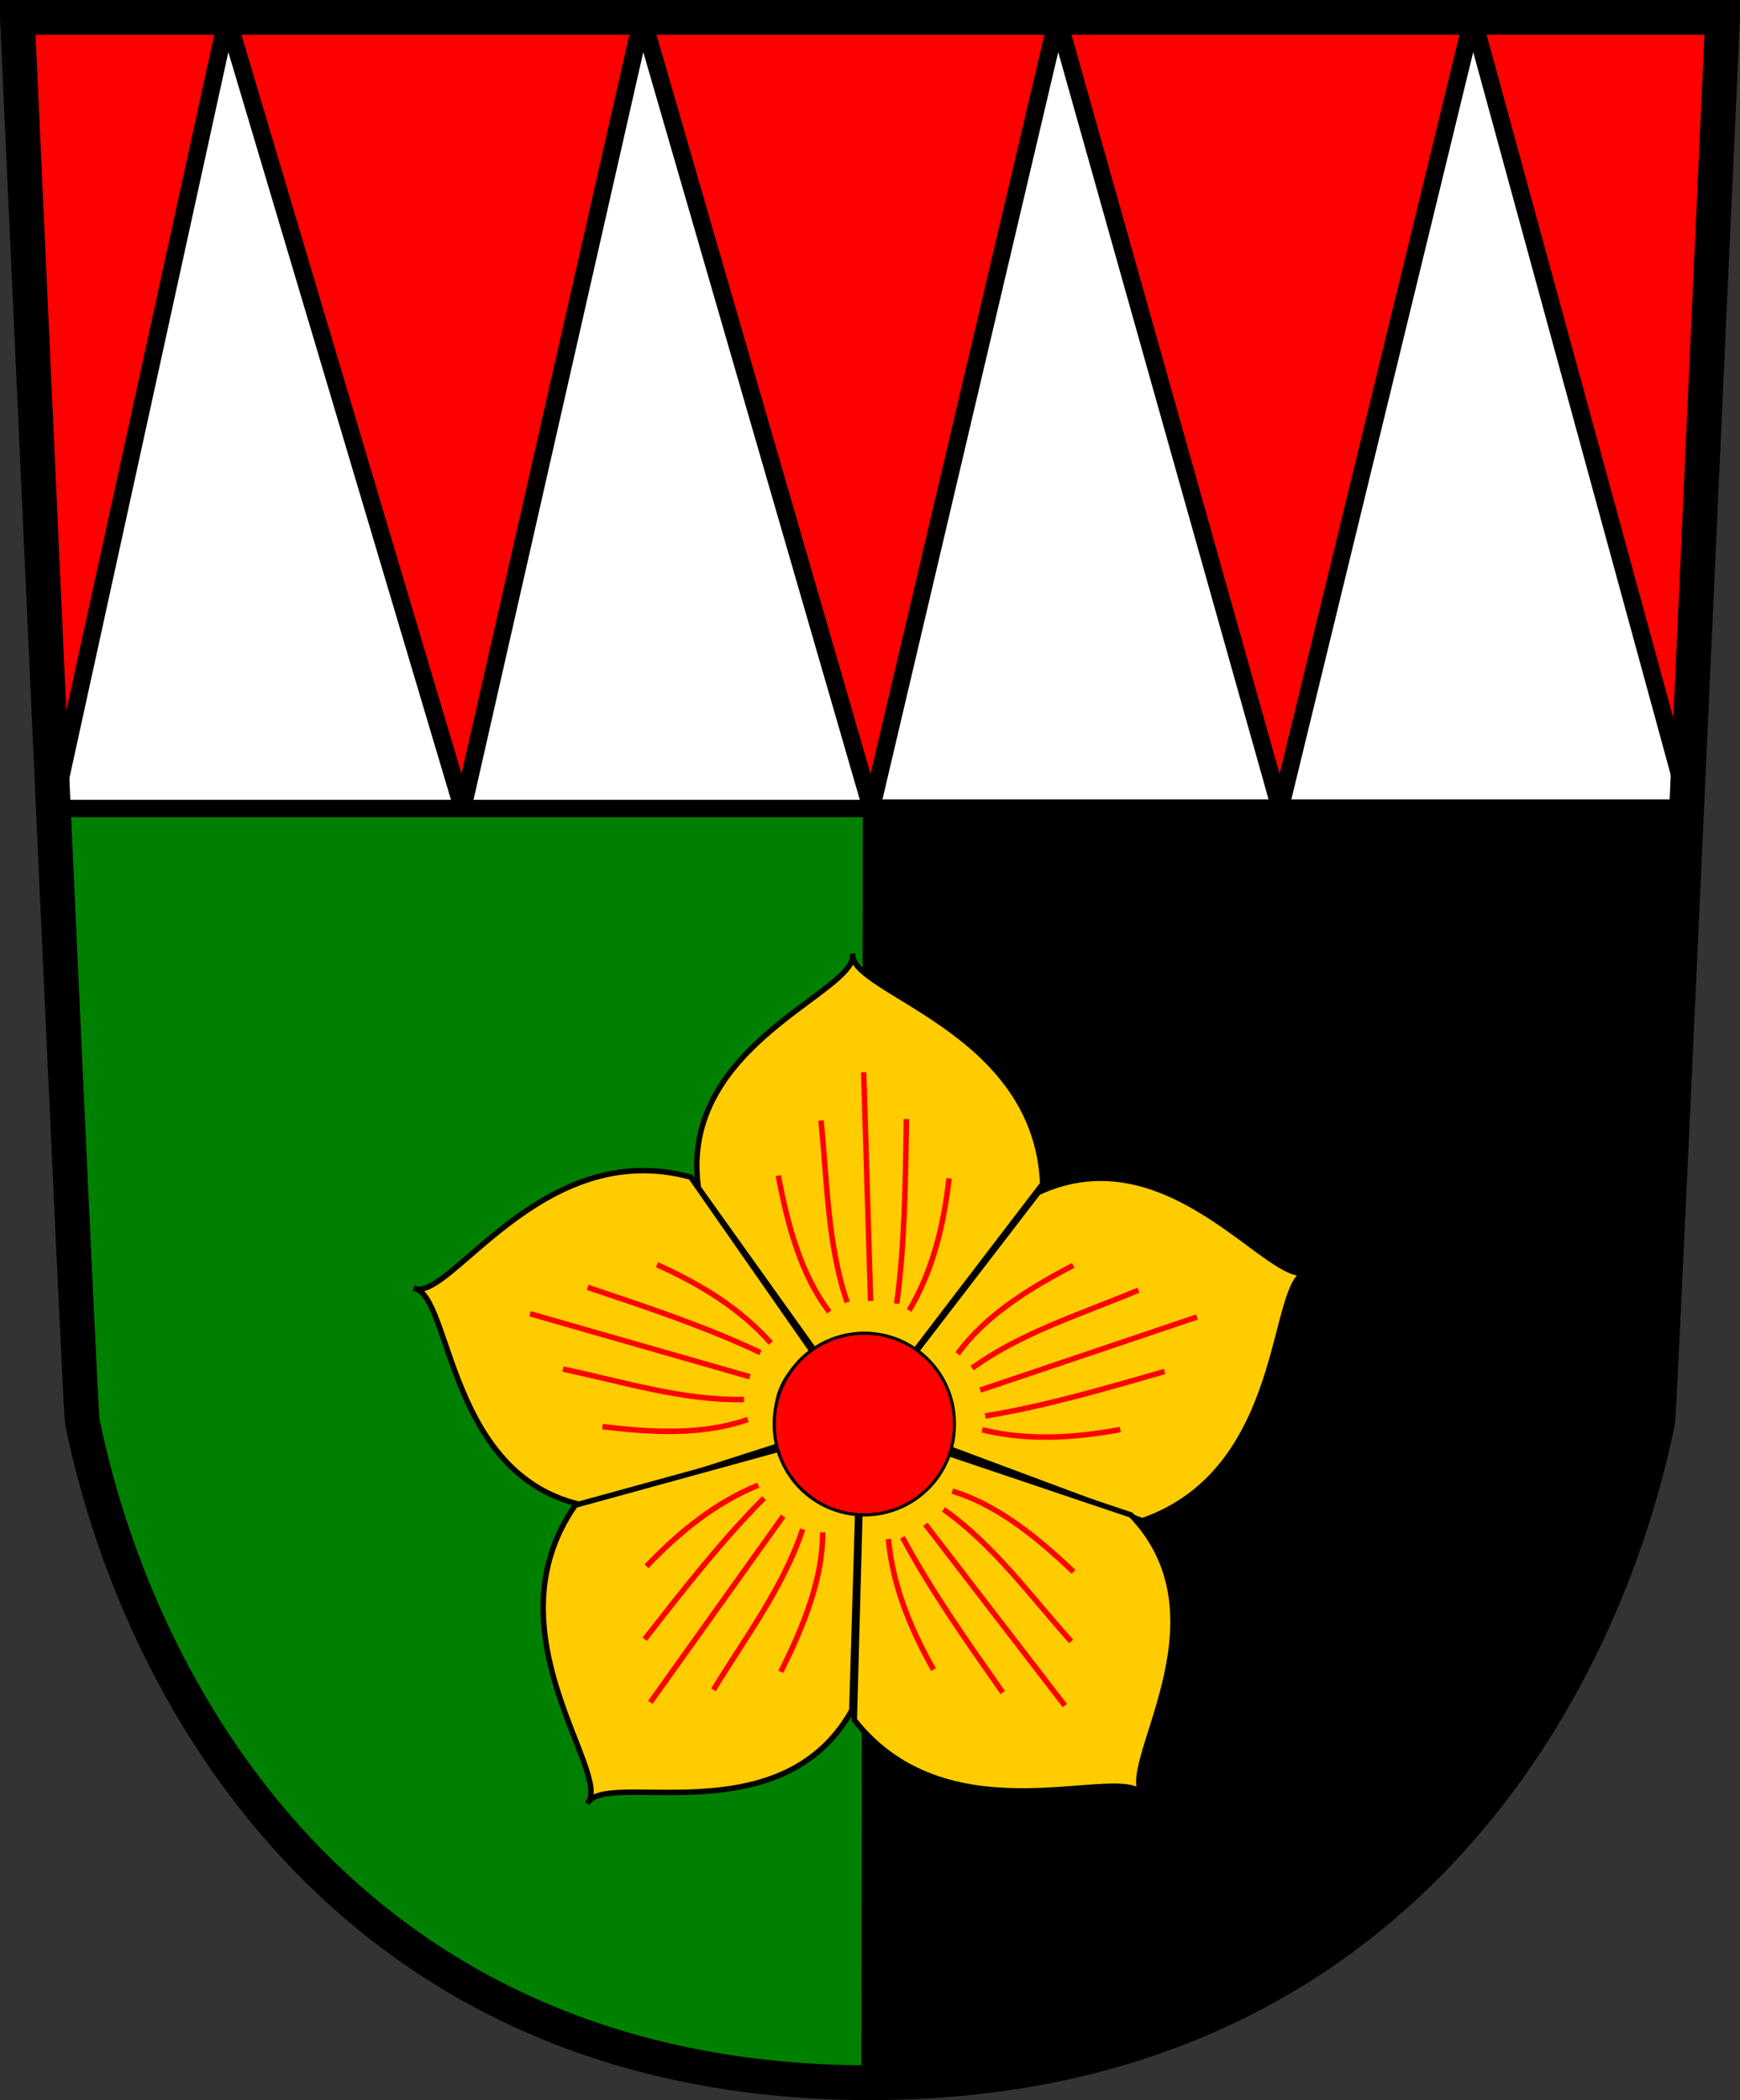
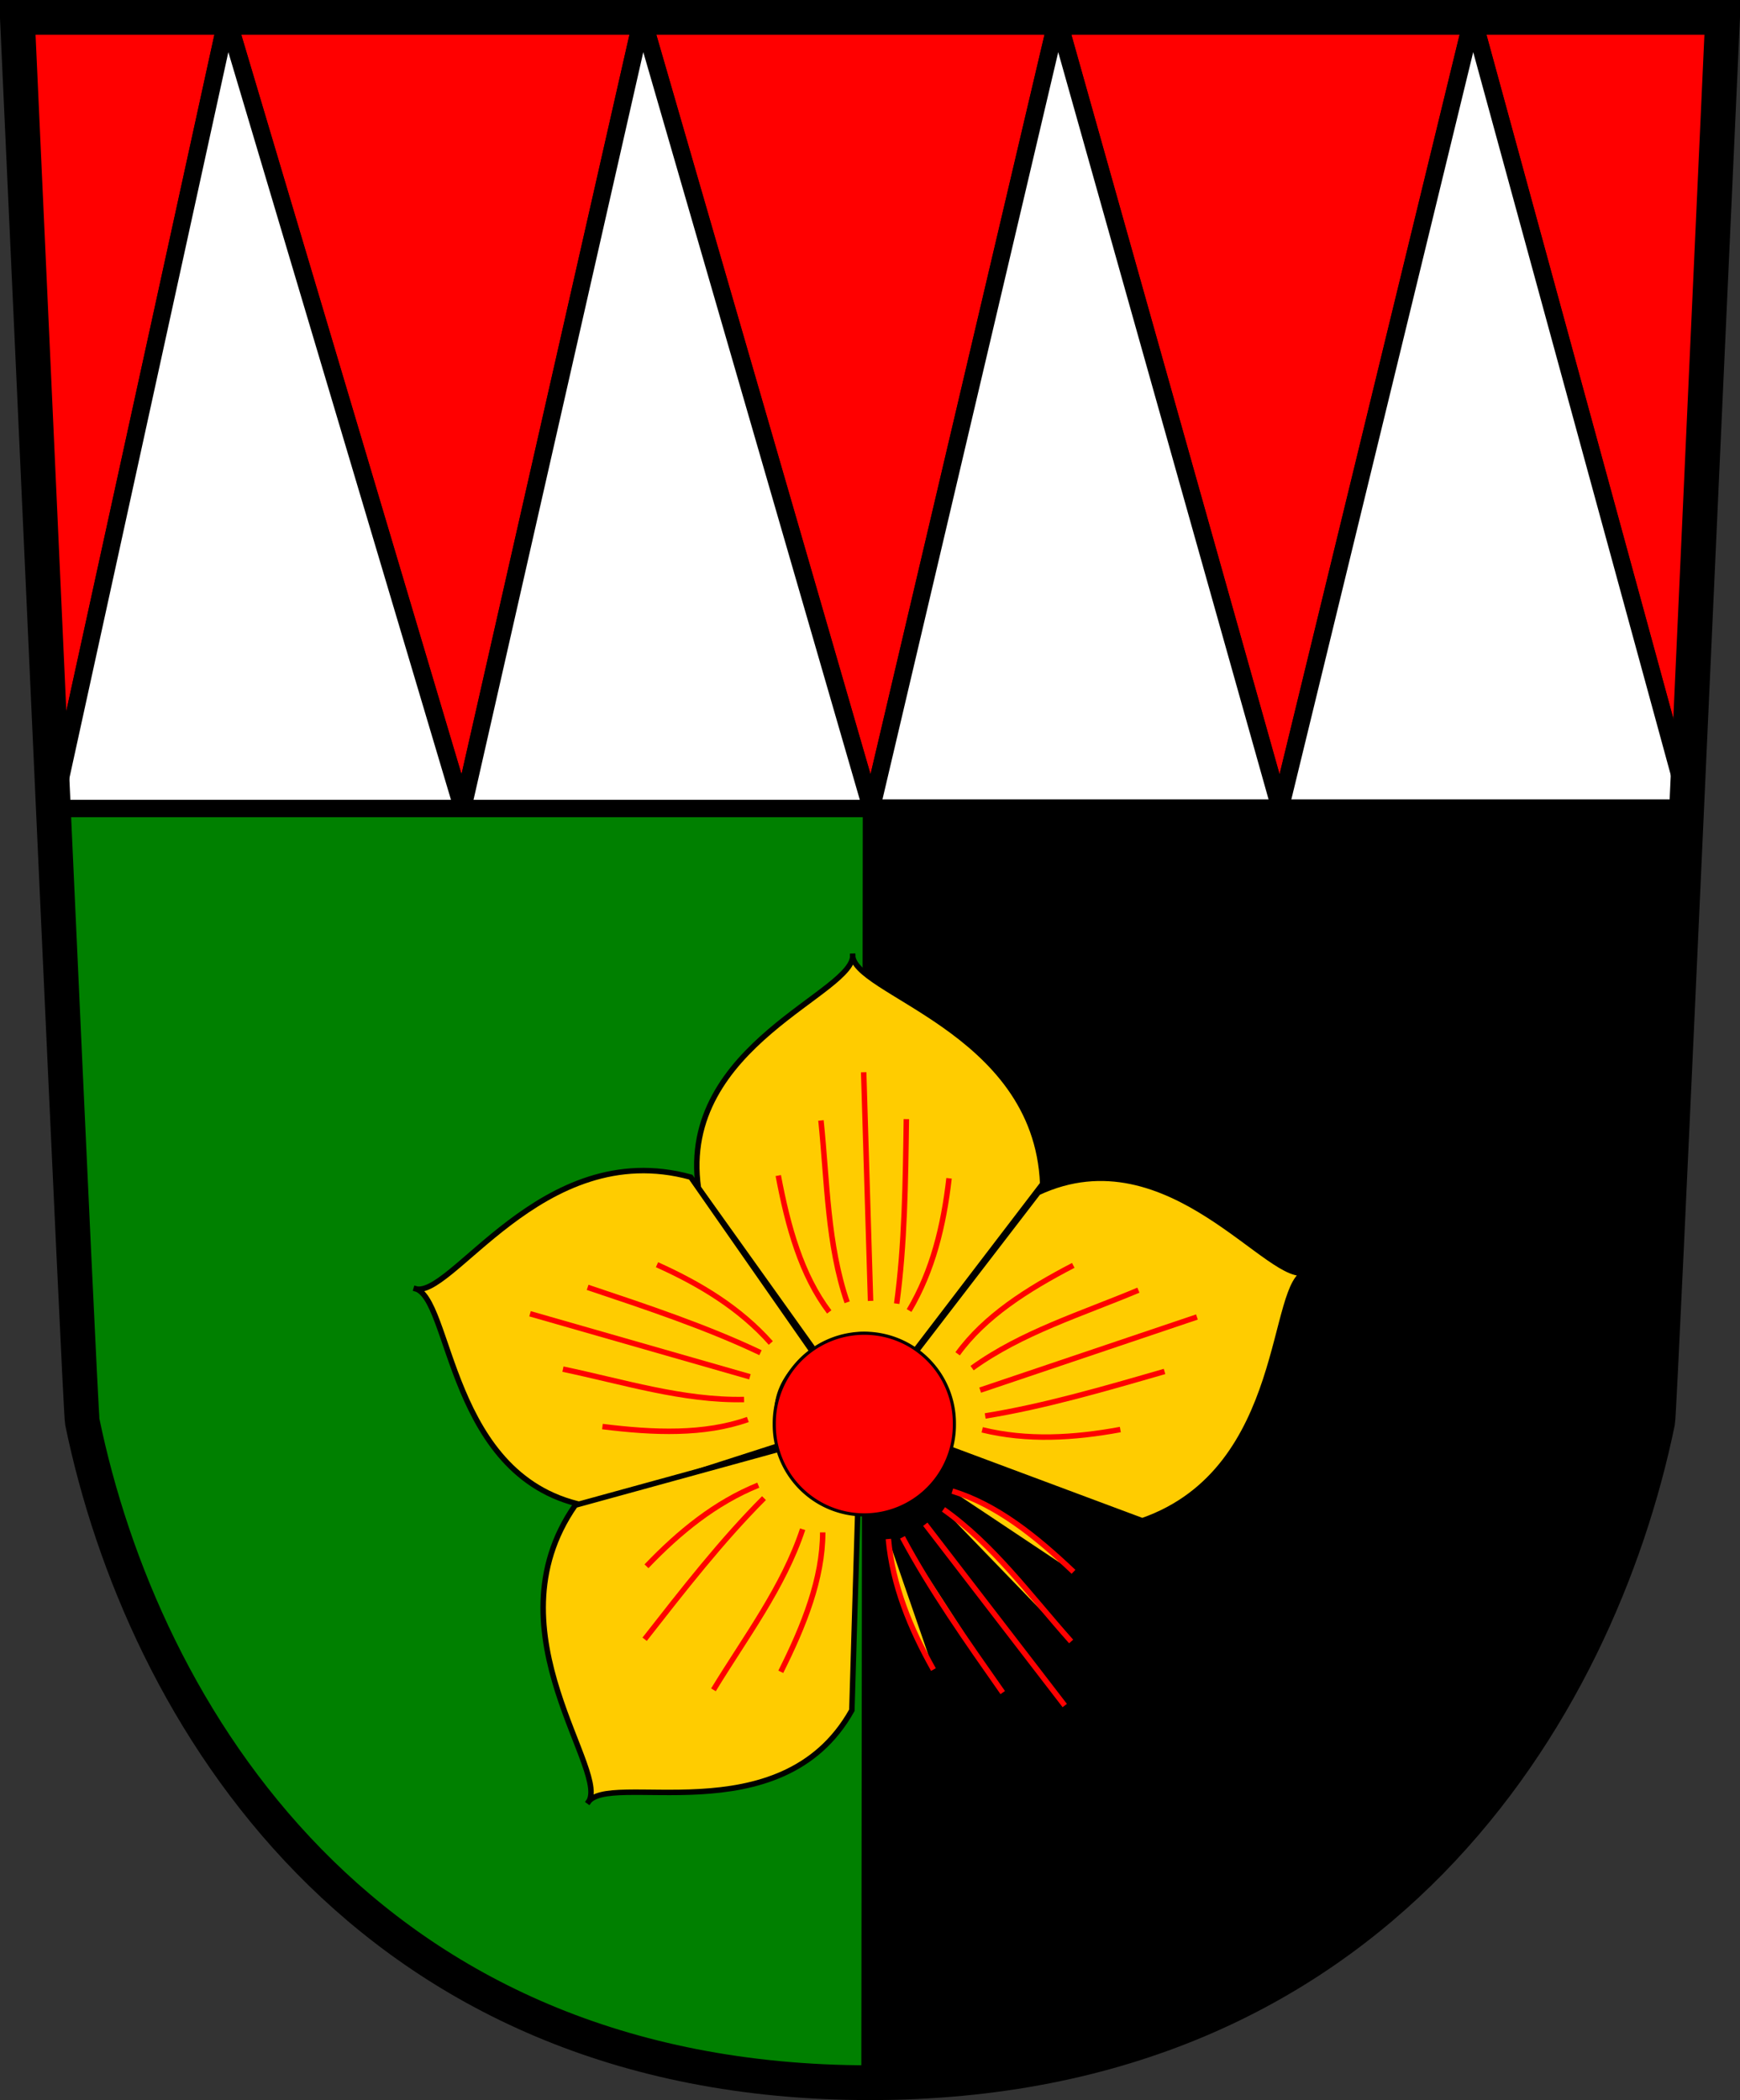
<svg xmlns="http://www.w3.org/2000/svg" xmlns:ns1="http://sodipodi.sourceforge.net/DTD/sodipodi-0.dtd" xmlns:ns2="http://www.inkscape.org/namespaces/inkscape" id="svg2" ns1:version="0.32" ns2:version="0.44.1" width="323.647" height="390.595" version="1.0" ns1:docbase="E:\Temp\Wiki" ns1:docname="Staříč CoA.svg">
  <rect width="100%" height="100%" fill="#333333" stroke="none" />
  <defs id="defs5" />
  <ns1:namedview ns2:window-height="715" ns2:window-width="1024" ns2:pageshadow="2" ns2:pageopacity="0.0" guidetolerance="10.0" gridtolerance="10.0" objecttolerance="10.0" borderopacity="1.0" bordercolor="#666666" pagecolor="#ffffff" id="base" ns2:zoom="1" ns2:cx="27.5" ns2:cy="217.07072" ns2:window-x="-4" ns2:window-y="-4" ns2:current-layer="svg2" />
  <g id="g7375" transform="matrix(6.465,0,0,6.465,-18.718,-6.645)">
    <path ns1:nodetypes="cccsc" id="path4549" d="M 27.926,60.944 L 27.968,24.276 L 4.414,24.276 C 4.881,34.377 5.201,41.631 5.263,41.931 C 6.987,50.293 13.379,60.944 27.926,60.944 z " style="fill:green;fill-rule:evenodd;stroke:green;stroke-width:0.5;stroke-linecap:butt;stroke-linejoin:bevel;stroke-miterlimit:4;stroke-dasharray:none;stroke-opacity:1" />
    <path id="path1880" style="fill:red;fill-rule:evenodd;stroke:black;stroke-width:0.5;stroke-linecap:butt;stroke-linejoin:bevel;stroke-miterlimit:4;stroke-dasharray:none;stroke-opacity:1" d="M 52.456,1.528 L 3.395,1.528 C 3.622,6.43 4.054,15.68 4.445,24.288 L 9.428,1.528 L 16.206,24.288 L 21.374,1.528 L 27.966,24.288 L 33.32,1.528 L 39.727,24.288 L 45.267,1.528 L 51.487,24.288 L 52.456,1.528 z " ns1:nodetypes="cccccccccccc" />
    <path ns1:nodetypes="cccccccccc" d="M 51.487,24.288 L 4.445,24.288 L 9.428,1.528 L 16.206,24.288 L 21.374,1.528 L 27.966,24.288 L 33.32,1.528 L 39.727,24.288 L 45.267,1.528 L 51.487,24.288 z " style="fill:white;fill-rule:evenodd;stroke:black;stroke-width:0.5;stroke-linecap:butt;stroke-linejoin:bevel;stroke-miterlimit:4;stroke-dasharray:none;stroke-opacity:1" id="path3653" />
    <path style="fill:black;fill-rule:evenodd;stroke:black;stroke-width:0.5;stroke-linecap:butt;stroke-linejoin:bevel;stroke-miterlimit:4;stroke-dasharray:none;stroke-opacity:1" d="M 27.926,60.944 C 42.473,60.944 48.864,50.293 50.589,41.931 C 50.651,41.631 51.056,34.377 51.523,24.276 L 27.968,24.276 L 27.926,60.944 z " id="path4552" ns1:nodetypes="csccc" />
    <path style="fill:#fc0;fill-rule:evenodd;stroke:black;stroke-width:0.157px;stroke-linecap:butt;stroke-linejoin:miter;stroke-opacity:1" d="M 29.17,39.959 L 32.895,35.085 C 32.713,30.612 27.322,29.576 27.427,28.468 C 27.588,29.574 22.402,31.061 22.989,35.204 L 26.357,39.919 C 27.111,39.456 27.897,39.073 29.17,39.959 z " id="path7273" ns1:nodetypes="cccccc" />
    <path style="fill:#fc0;fill-rule:evenodd;stroke:red;stroke-width:0.157px;stroke-linecap:butt;stroke-linejoin:miter;stroke-opacity:1" d="M 26.753,38.77 C 25.952,37.712 25.564,36.324 25.287,34.847" id="path1875" ns1:nodetypes="cc" />
    <path style="fill:#fc0;fill-rule:evenodd;stroke:red;stroke-width:0.157px;stroke-linecap:butt;stroke-linejoin:miter;stroke-opacity:1" d="M 27.268,38.493 C 26.698,36.829 26.697,35.023 26.515,33.262" id="path1877" ns1:nodetypes="cc" />
    <path style="fill:#fc0;fill-rule:evenodd;stroke:red;stroke-width:0.157px;stroke-linecap:butt;stroke-linejoin:miter;stroke-opacity:1" d="M 27.744,31.875 L 27.942,38.453" id="path1879" />
    <path style="fill:#fc0;fill-rule:evenodd;stroke:red;stroke-width:0.157px;stroke-linecap:butt;stroke-linejoin:miter;stroke-opacity:1" d="M 28.972,33.223 C 28.947,35.026 28.926,36.832 28.694,38.532" id="path1881" ns1:nodetypes="cc" />
    <path style="fill:#fc0;fill-rule:evenodd;stroke:red;stroke-width:0.157px;stroke-linecap:butt;stroke-linejoin:miter;stroke-opacity:1" d="M 30.2,34.926 C 30.045,36.286 29.732,37.582 29.051,38.73" id="path1883" ns1:nodetypes="cc" />
    <path ns1:nodetypes="cccccc" id="path1895" d="M 30.013,42.633 L 35.76,44.778 C 39.986,43.303 39.409,37.844 40.5,37.621 C 39.489,38.098 36.556,33.569 32.764,35.336 L 29.233,39.93 C 29.895,40.517 30.49,41.157 30.013,42.633 z " style="fill:#fc0;fill-rule:evenodd;stroke:black;stroke-width:0.157px;stroke-linecap:butt;stroke-linejoin:miter;stroke-opacity:1" />
    <path ns1:nodetypes="cc" id="path1897" d="M 30.447,39.975 C 31.226,38.9 32.441,38.125 33.774,37.431" style="fill:#fc0;fill-rule:evenodd;stroke:red;stroke-width:0.157px;stroke-linecap:butt;stroke-linejoin:miter;stroke-opacity:1" />
    <path ns1:nodetypes="cc" id="path1899" d="M 30.863,40.387 C 32.288,39.357 34.016,38.83 35.648,38.144" style="fill:#fc0;fill-rule:evenodd;stroke:red;stroke-width:0.157px;stroke-linecap:butt;stroke-linejoin:miter;stroke-opacity:1" />
    <path id="path1901" d="M 37.332,38.916 L 31.096,41.02" style="fill:#fc0;fill-rule:evenodd;stroke:red;stroke-width:0.157px;stroke-linecap:butt;stroke-linejoin:miter;stroke-opacity:1" />
    <path ns1:nodetypes="cc" id="path1903" d="M 36.4,40.483 C 34.667,40.984 32.934,41.489 31.24,41.763" style="fill:#fc0;fill-rule:evenodd;stroke:red;stroke-width:0.157px;stroke-linecap:butt;stroke-linejoin:miter;stroke-opacity:1" />
    <path ns1:nodetypes="cc" id="path1905" d="M 35.128,42.154 C 33.782,42.402 32.451,42.479 31.154,42.162" style="fill:#fc0;fill-rule:evenodd;stroke:red;stroke-width:0.157px;stroke-linecap:butt;stroke-linejoin:miter;stroke-opacity:1" />
-     <path style="fill:#fc0;fill-rule:evenodd;stroke:black;stroke-width:0.157px;stroke-linecap:butt;stroke-linejoin:miter;stroke-opacity:1" d="M 27.64,44.377 L 27.474,50.508 C 30.24,54.028 35.217,51.711 35.782,52.671 C 35.003,51.869 38.336,47.626 35.435,44.612 L 29.944,42.761 C 29.603,43.578 29.19,44.349 27.64,44.377 z " id="path1909" ns1:nodetypes="cccccc" />
    <path style="fill:#fc0;fill-rule:evenodd;stroke:red;stroke-width:0.157px;stroke-linecap:butt;stroke-linejoin:miter;stroke-opacity:1" d="M 30.295,43.925 C 31.564,44.313 32.691,45.211 33.781,46.247" id="path1911" ns1:nodetypes="cc" />
    <path style="fill:#fc0;fill-rule:evenodd;stroke:red;stroke-width:0.157px;stroke-linecap:butt;stroke-linejoin:miter;stroke-opacity:1" d="M 30.04,44.451 C 31.476,45.466 32.535,46.929 33.713,48.251" id="path1913" ns1:nodetypes="cc" />
    <path style="fill:#fc0;fill-rule:evenodd;stroke:red;stroke-width:0.157px;stroke-linecap:butt;stroke-linejoin:miter;stroke-opacity:1" d="M 33.529,50.094 L 29.517,44.878" id="path1915" />
    <path style="fill:#fc0;fill-rule:evenodd;stroke:red;stroke-width:0.157px;stroke-linecap:butt;stroke-linejoin:miter;stroke-opacity:1" d="M 31.745,49.721 C 30.709,48.244 29.669,46.768 28.86,45.255" id="path1917" ns1:nodetypes="cc" />
    <path style="fill:#fc0;fill-rule:evenodd;stroke:red;stroke-width:0.157px;stroke-linecap:butt;stroke-linejoin:miter;stroke-opacity:1" d="M 29.751,49.059 C 29.081,47.867 28.576,46.633 28.455,45.303" id="path1919" ns1:nodetypes="cc" />
    <path style="fill:#fc0;fill-rule:evenodd;stroke:black;stroke-width:0.157px;stroke-linecap:butt;stroke-linejoin:miter;stroke-opacity:1" d="M 26.279,39.924 L 22.769,34.893 C 18.453,33.705 15.826,38.525 14.802,38.089 C 15.905,38.271 15.744,43.664 19.868,44.366 L 25.385,42.592 C 25.174,41.732 25.048,40.868 26.279,39.924 z " id="path1937" ns1:nodetypes="cccccc" />
    <path style="fill:#fc0;fill-rule:evenodd;stroke:red;stroke-width:0.157px;stroke-linecap:butt;stroke-linejoin:miter;stroke-opacity:1" d="M 24.411,41.865 C 23.16,42.306 21.719,42.254 20.228,42.068" id="path1939" ns1:nodetypes="cc" />
    <path style="fill:#fc0;fill-rule:evenodd;stroke:red;stroke-width:0.157px;stroke-linecap:butt;stroke-linejoin:miter;stroke-opacity:1" d="M 24.303,41.29 C 22.545,41.326 20.824,40.779 19.092,40.416" id="path1941" ns1:nodetypes="cc" />
    <path style="fill:#fc0;fill-rule:evenodd;stroke:red;stroke-width:0.157px;stroke-linecap:butt;stroke-linejoin:miter;stroke-opacity:1" d="M 18.145,38.823 L 24.471,40.636" id="path1943" />
    <path style="fill:#fc0;fill-rule:evenodd;stroke:red;stroke-width:0.157px;stroke-linecap:butt;stroke-linejoin:miter;stroke-opacity:1" d="M 19.802,38.063 C 21.512,38.636 23.225,39.206 24.775,39.943" id="path1945" ns1:nodetypes="cc" />
    <path style="fill:#fc0;fill-rule:evenodd;stroke:red;stroke-width:0.157px;stroke-linecap:butt;stroke-linejoin:miter;stroke-opacity:1" d="M 21.798,37.412 C 23.046,37.973 24.185,38.665 25.072,39.664" id="path1947" ns1:nodetypes="cc" />
    <path ns1:nodetypes="cccccc" id="path1923" d="M 25.361,42.704 L 19.446,44.33 C 16.884,48 20.548,52.087 19.795,52.907 C 20.335,51.928 25.364,53.883 27.404,50.23 L 27.576,44.438 C 26.696,44.35 25.839,44.18 25.361,42.704 z " style="fill:#fc0;fill-rule:evenodd;stroke:black;stroke-width:0.157px;stroke-linecap:butt;stroke-linejoin:miter;stroke-opacity:1" />
    <path ns1:nodetypes="cc" id="path1925" d="M 26.566,45.113 C 26.563,46.44 26.032,47.78 25.359,49.123" style="fill:#fc0;fill-rule:evenodd;stroke:red;stroke-width:0.157px;stroke-linecap:butt;stroke-linejoin:miter;stroke-opacity:1" />
    <path ns1:nodetypes="cc" id="path1927" d="M 25.988,45.022 C 25.434,46.692 24.343,48.13 23.422,49.642" style="fill:#fc0;fill-rule:evenodd;stroke:red;stroke-width:0.157px;stroke-linecap:butt;stroke-linejoin:miter;stroke-opacity:1" />
-     <path id="path1929" d="M 21.605,50.002 L 25.427,44.646" style="fill:#fc0;fill-rule:evenodd;stroke:red;stroke-width:0.157px;stroke-linecap:butt;stroke-linejoin:miter;stroke-opacity:1" />
    <path ns1:nodetypes="cc" id="path1931" d="M 21.442,48.187 C 22.553,46.766 23.663,45.341 24.876,44.127" style="fill:#fc0;fill-rule:evenodd;stroke:red;stroke-width:0.157px;stroke-linecap:butt;stroke-linejoin:miter;stroke-opacity:1" />
    <path ns1:nodetypes="cc" id="path1933" d="M 21.495,46.087 C 22.441,45.099 23.475,44.256 24.712,43.754" style="fill:#fc0;fill-rule:evenodd;stroke:red;stroke-width:0.157px;stroke-linecap:butt;stroke-linejoin:miter;stroke-opacity:1" />
    <path ns1:type="arc" style="fill:red;fill-opacity:1;stroke:black;stroke-width:0.5;stroke-linecap:round;stroke-linejoin:round;stroke-miterlimit:4;stroke-dasharray:none;stroke-dashoffset:0;stroke-opacity:1" id="path1949" ns1:cx="900.41455" ns1:cy="318.57776" ns1:rx="14.396529" ns1:ry="14.396529" d="M 914.811 318.578 A 14.397 14.397 0 1 1  886.018,318.578 A 14.397 14.397 0 1 1  914.811 318.578 z" transform="matrix(0.18,0,0,0.18,-134.312,-15.348)" />
    <path ns1:nodetypes="csccsz" d="M 27.926,60.944 C 42.473,60.944 48.864,50.293 50.589,41.931 C 50.651,41.631 51.989,11.629 52.456,1.528 L 3.395,1.528 C 3.862,11.629 5.201,41.631 5.263,41.931 C 6.987,50.293 13.379,60.944 27.926,60.944 z " style="fill:none;fill-rule:evenodd;stroke:black;stroke-width:1px;stroke-linecap:butt;stroke-linejoin:miter;stroke-opacity:1" id="path1873" />
  </g>
</svg>